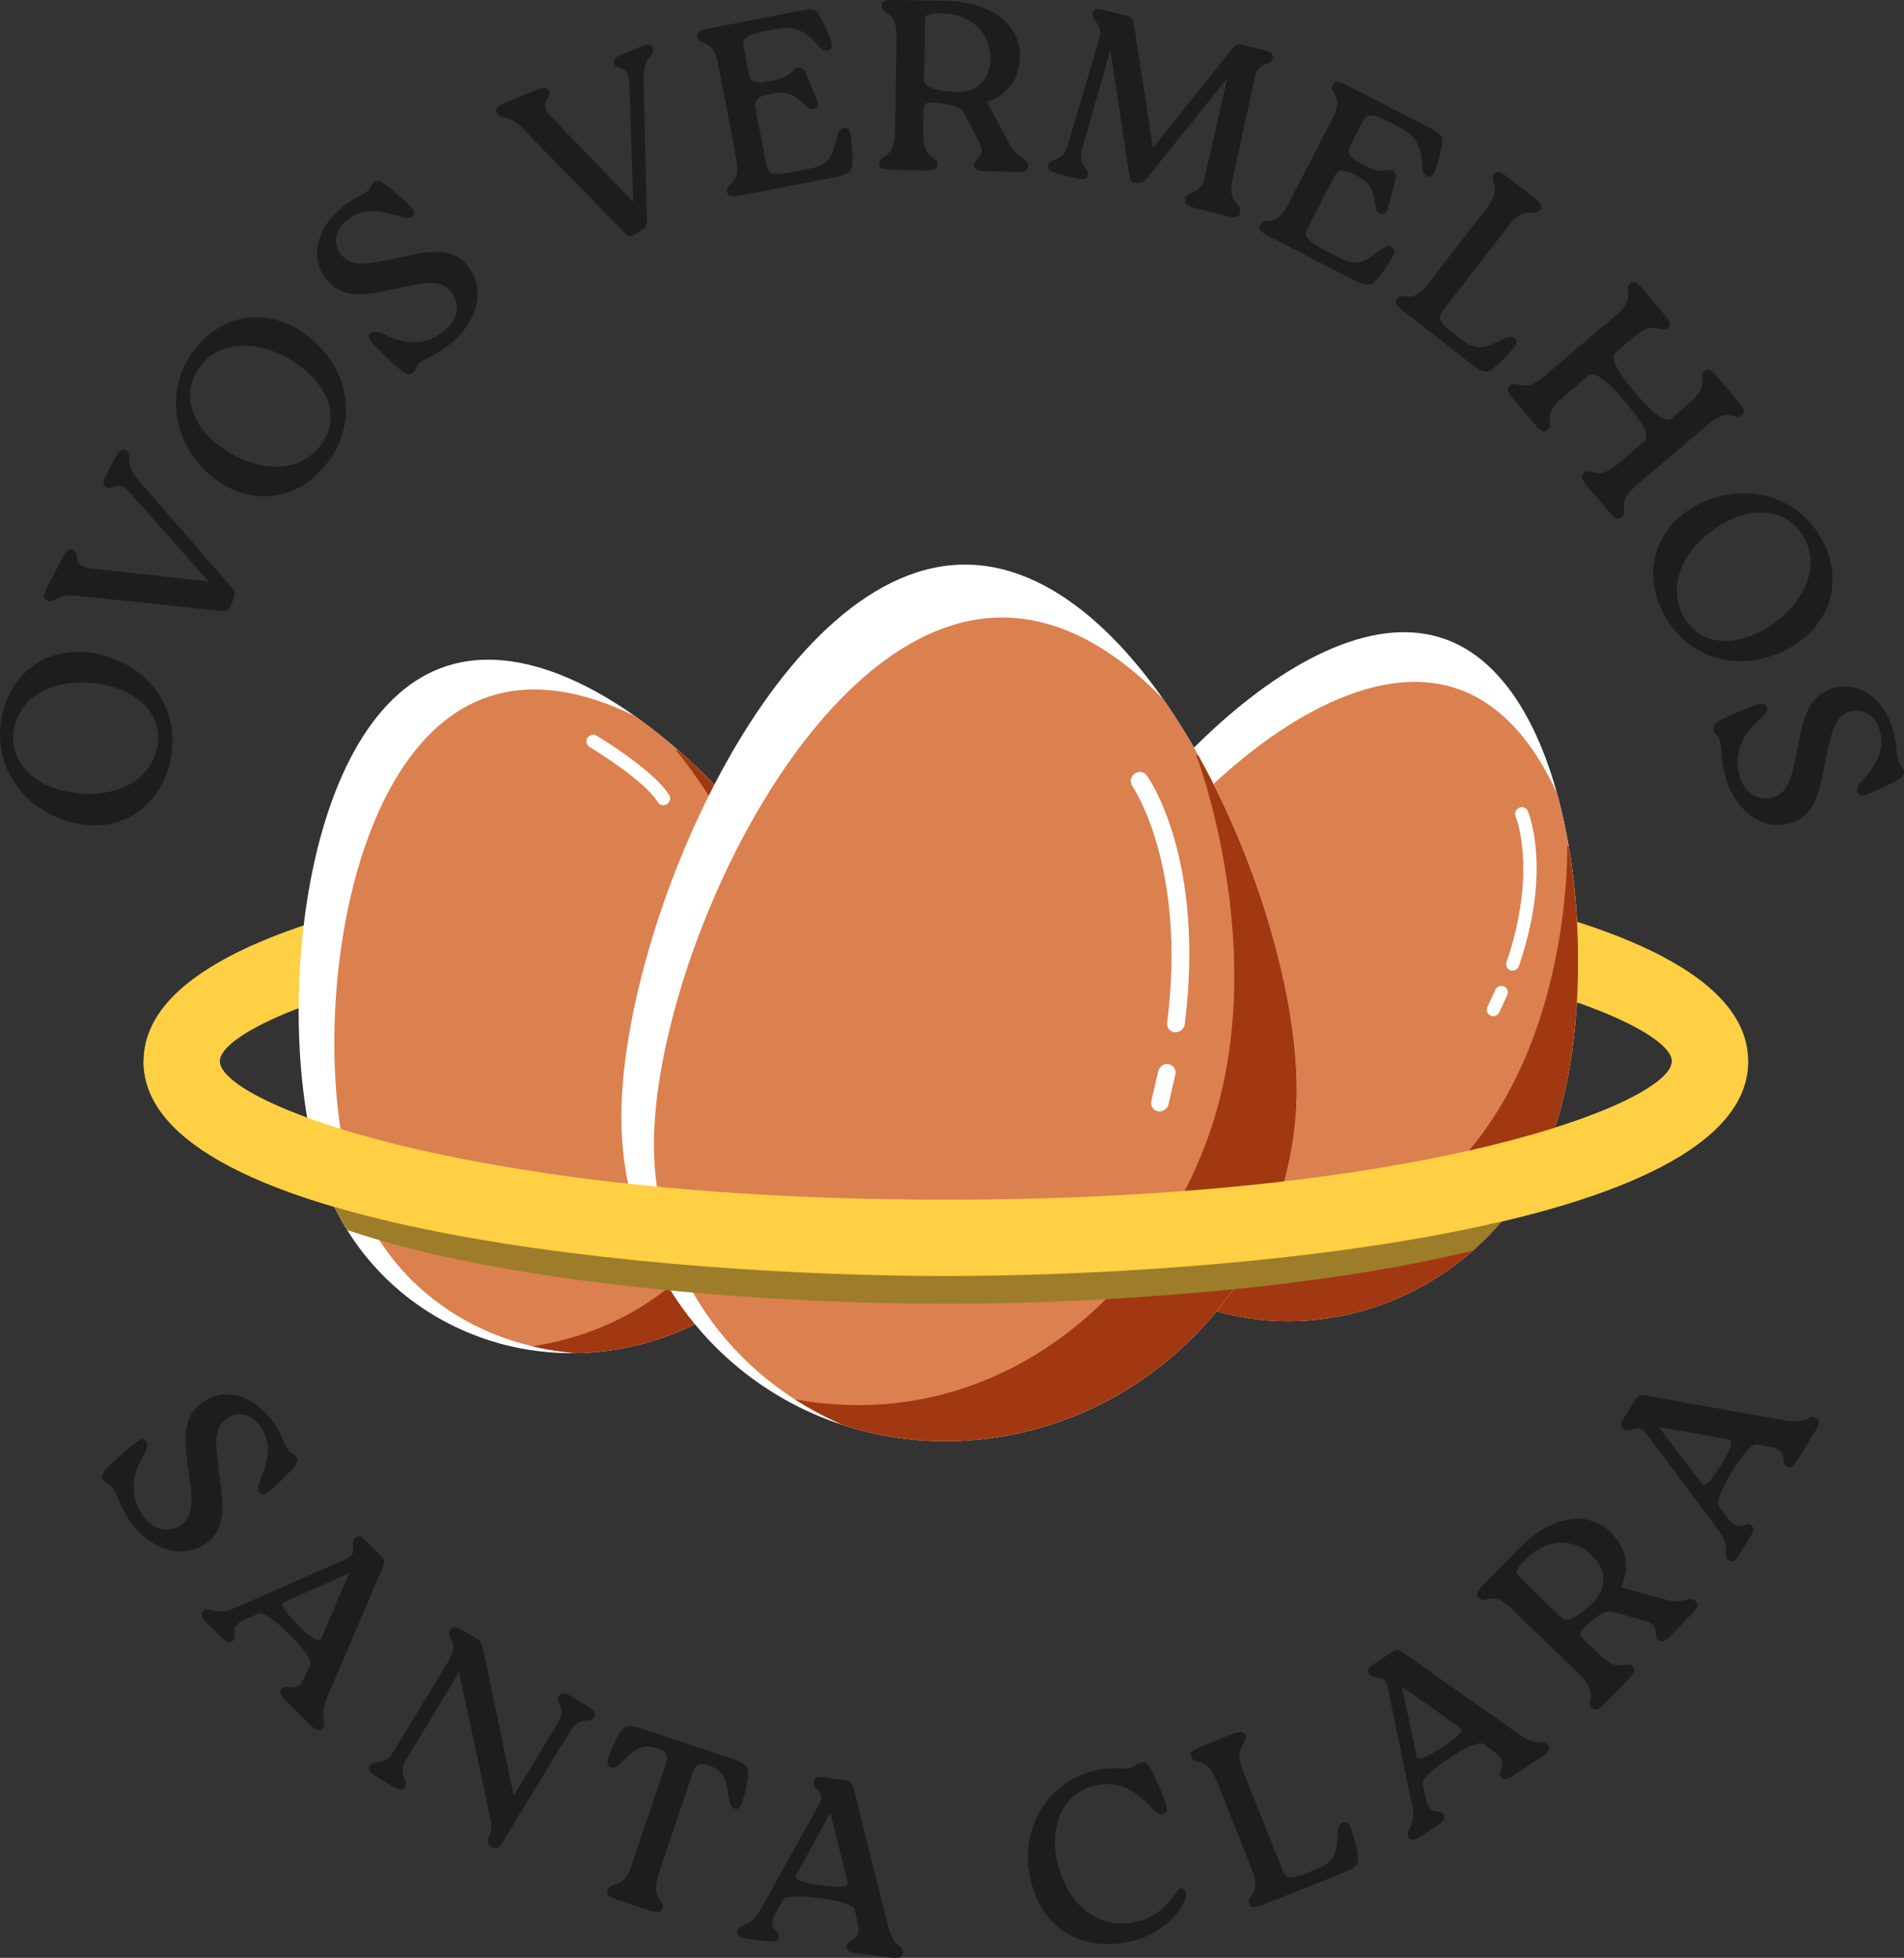
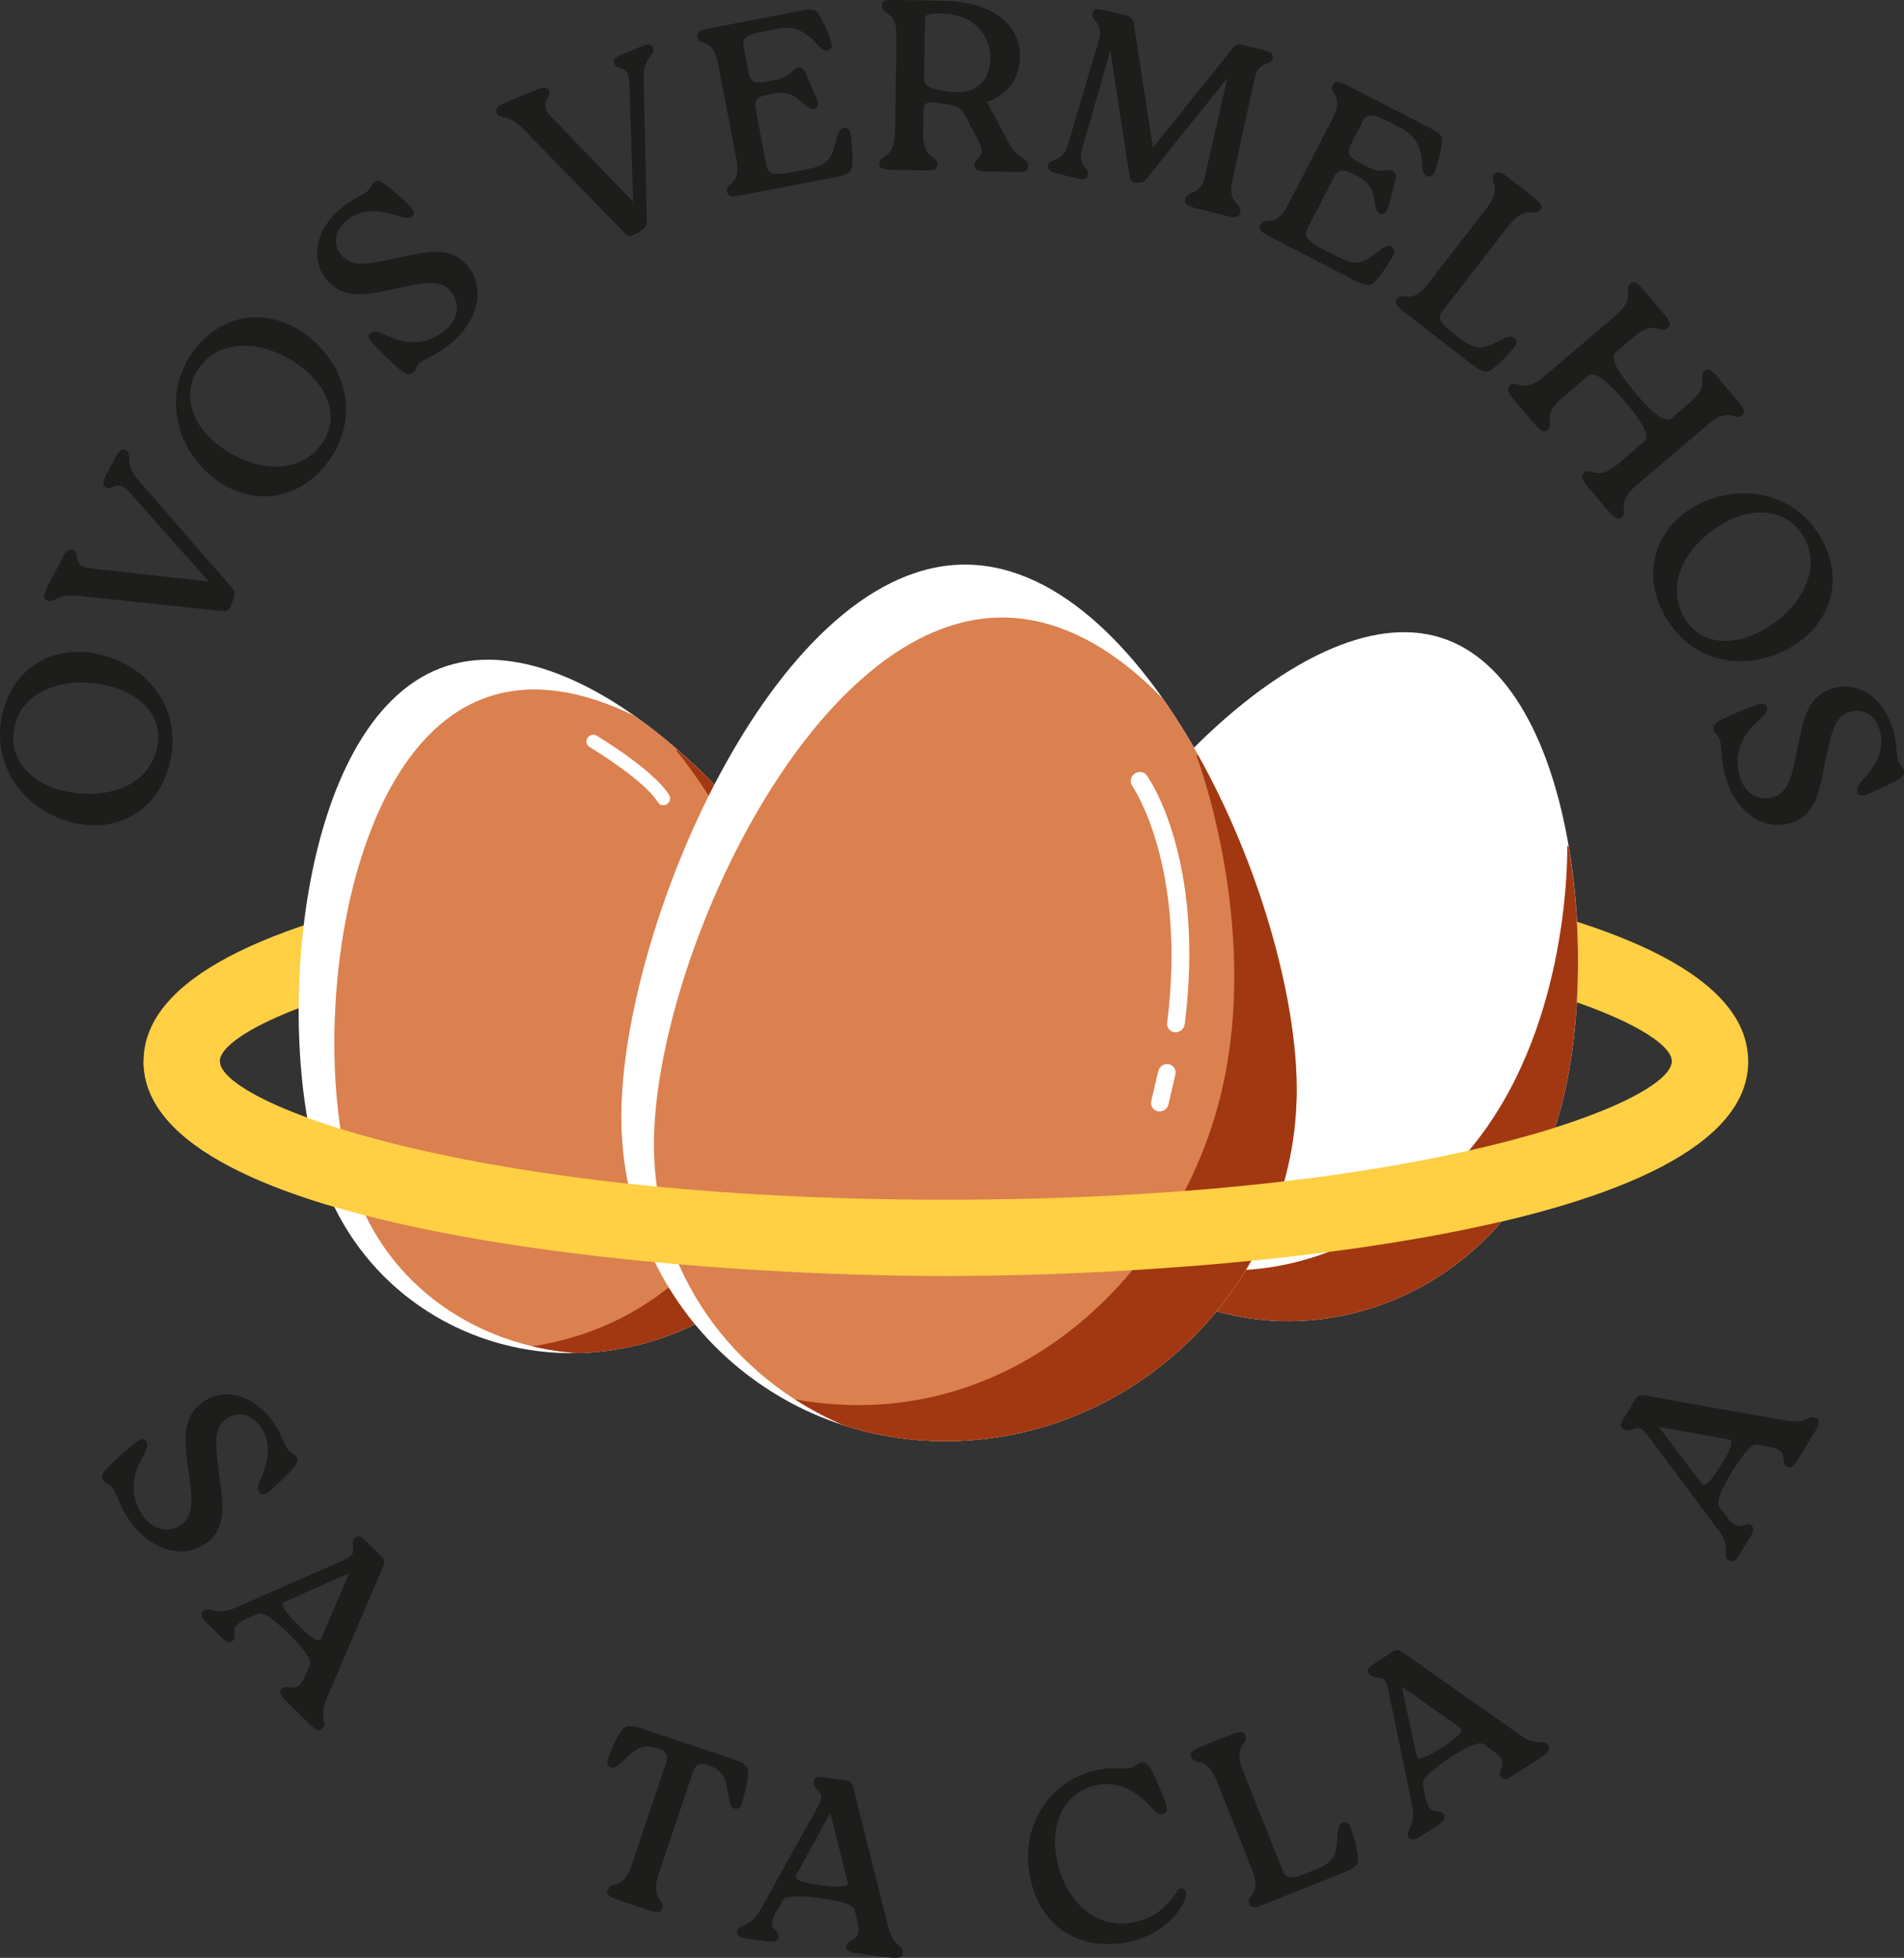
<svg xmlns="http://www.w3.org/2000/svg" id="Layer_1" version="1.1" viewBox="0 0 243.62 250.42">
  <rect x="0" y="0" width="243.62" height="250.42" fill="#333333" stroke="none" />
  <defs>
    <style>
      .st0 {
        fill: none;
      }

      .st1 {
        fill: #a13812;
      }

      .st2 {
        fill: #1d1d1b;
      }

      .st3 {
        fill: #db804f;
      }

      .st4 {
        fill: #9d7d29;
      }

      .st5 {
        fill: #fff;
      }

      .st6 {
        fill: #ffcf44;
      }

      .st7 {
        clip-path: url(#clippath);
      }
    </style>
    <clipPath id="clippath">
      <rect class="st0" width="243.62" height="250.42" />
    </clipPath>
  </defs>
  <g class="st7">
    <path class="st2" d="M14.29,87.83c-5.23-1.46-11.04.08-12.35,4.77-1.17,4.19,1.85,7.35,5.5,8.37,5.5,1.54,11.2-.07,12.55-4.88,1.17-4.19-1.77-7.17-5.69-8.26M8.92,105.12c-6.4-1.79-10.27-7.89-8.48-14.32,1.66-5.95,7.09-8.56,12.83-6.96,6.52,1.82,10.16,7.7,8.34,14.22-1.62,5.8-6.9,8.68-12.7,7.06" />
    <path class="st2" d="M14.77,58.51c.4-.77.8-1.19,1.3-.93.96.51-.2,1.72,1.55,3.73l12.01,13.83c.39.45.51.69.17,1.67-.41,1.18-.64,1.42-1.31,1.35l-18.65-1.96c-2.73-.28-2.88,1.08-3.82.59-.52-.27-.48-.75.05-1.76l2.01-3.82c.4-.77.8-1.12,1.27-.88.99.52-.27,2.1,2.32,2.38l15.04,1.68-10.04-11.32c-1.76-1.98-2.19-.24-3.09-.72-.52-.28-.4-.84-.07-1.47l1.24-2.36Z" />
    <path class="st2" d="M39.04,47.33c-4.17-3.48-10.1-4.47-13.22-.73-2.79,3.34-1.34,7.46,1.57,9.89,4.38,3.66,10.24,4.55,13.44.71,2.79-3.34,1.33-7.26-1.79-9.87M27.03,60.88c-5.1-4.26-6.11-11.42-1.84-16.54,3.96-4.74,9.99-4.89,14.56-1.06,5.19,4.34,6.1,11.2,1.76,16.39-3.86,4.62-9.86,5.07-14.48,1.21" />
    <path class="st2" d="M53.79,46.35c-.66.52-.49.98-.93,1.32-.44.35-.96.28-1.94-.61-.94-.84-1.99-1.79-3.23-3.11-.51-.55-.72-1.02-.3-1.34.39-.31.85-.23,1.73.14,1.9.96,4.8,1.84,7.65-.36,2.08-1.63,2.03-3.6,1.02-4.98-1.4-1.94-4.22-1.11-7.06-.5-3.6.74-6.76,1.64-9.06-1.29-1.93-2.47-1.4-6.36,2.29-9.25,1.12-.88,2.31-1.34,2.94-1.83.59-.46.48-.85.92-1.19.46-.36.85-.27,1.9.56.8.67,1.71,1.42,2.75,2.46.51.5.7.99.26,1.34-.37.29-.89.22-1.76-.08-1.76-.59-4.39-1.17-6.42.42-1.81,1.42-1.98,3.17-.9,4.53,1.34,1.71,3.51,1.15,6.88.48,3.76-.78,7.01-1.83,9.3.95,2.56,3.12,1,7.42-2.25,10.01-1.83,1.44-3.12,1.81-3.8,2.35" />
    <path class="st2" d="M81.95,5.97c.8-.33,1.38-.4,1.59.11.42,1-1.25,1.19-1.19,3.85l.41,18.31c.01.6-.05.86-.93,1.4-1.07.65-1.4.68-1.86.2l-13.1-13.42c-1.92-1.96-2.91-1.01-3.31-1.99-.23-.54.1-.88,1.17-1.32l3.98-1.65c.8-.33,1.33-.35,1.54.14.43,1.03-1.55,1.45.27,3.32l10.5,10.9-.49-15.12c-.09-2.65-1.53-1.58-1.92-2.53-.23-.54.23-.9.89-1.18l2.47-1.02Z" />
    <path class="st2" d="M108.87,17.45c.21,1.6.26,2.67.18,3.6-.06.83-.36,1.27-2.28,1.64l-11.98,2.29c-1.13.22-1.64.19-1.76-.42-.26-1.37,1.87-.64,1.17-4.3l-2.3-12.01c-.7-3.66-2.41-2.19-2.67-3.57-.12-.61.35-.82,1.48-1.04l11.55-2.24c1.77-.34,2.14-.22,2.57.55.46.76.94,1.75,1.41,3.05.26.68.31,1.14-.14,1.39-.52.26-.91.02-1.52-.69-1.5-1.71-2.96-2.43-5.04-2.04l-1.55.3c-2.68.51-3.03,1.02-2.84,2l.65,3.38c.26,1.37,1.11,1.34,2.45,1.08l.58-.11c2.83-.54,2.31-1.49,3.25-1.67.49-.09.76.17,1.03.78l1.25,2.89c.46,1.08.39,1.35-.1,1.6-1.19.54-1.98-2.56-5.12-1.99l-.58.11c-1.34.26-2.14.54-1.88,1.91l1.38,7.2c.2,1.04.71,1.38,3.48.85l2.19-.45c2.38-.46,2.77-1.57,3.3-3.76.29-1.13.61-1.44,1.08-1.44.54.02.68.44.78,1.11" />
    <path class="st2" d="M126.72,7.53c.05-3.1-2.24-5.72-6.15-5.81-1.86-.03-2.21.15-2.22.8l-.12,7.67c-.02,1.18,2.46,1.5,3.82,1.58,2.92.23,4.62-1.51,4.66-4.24M129.12,18.37c1.15,2.13,2.46,1.72,2.44,2.9,0,.56-.45.74-1.41.72l-3.97-.06c-.99-.02-1.52-.21-1.51-.83.02-.93,1.6-1.03.61-2.91l-1.84-3.51c-.54-.97-1.04-1.17-2.71-1.41-1.67-.24-2.54-.35-2.56.67l-.05,3.01c-.06,3.63,1.85,2.79,1.83,4.13,0,.56-.45.74-1.66.72l-4.16-.07c-1.15-.02-1.64-.21-1.63-.77.02-1.33,1.96-.43,2.02-4.07l.19-12.14c.06-3.72-1.91-2.64-1.89-4.03,0-.62.51-.74,1.66-.72l6.21.1c6.77.11,9.88,3.45,9.82,7.08-.05,2.92-1.54,4.91-4.22,5.86l2.83,5.32Z" />
    <path class="st2" d="M157.64,23.45c-.56,2.61,1.37,2.46,1.03,3.81-.14.57-.61.65-1.66.38l-3.95-.99c-1.11-.28-1.55-.58-1.41-1.15.32-1.26,1.96-.4,2.52-2.92l2.87-12.59-10.38,12.92c-.31.34-.57.5-1.15.48-.64,0-.89-.29-.96-.66l-2.48-16.27-3.61,12.6c-.66,2.24.99,2.33.73,3.35-.14.57-.6.62-1.54.38l-2.35-.59c-.93-.23-1.34-.53-1.2-1.07.25-.99,1.87-.3,2.52-2.54l4.01-13.56c.61-2.05-1.07-2.35-.82-3.37.13-.51.5-.61,1.47-.37l2.95.74c.48.12.73.41.83.91l2.46,15.95,10.24-12.76c.32-.4.68-.53,1.16-.41l2.77.69c.96.24,1.28.51,1.15,1.02-.27,1.08-1.84.34-2.31,2.59l-2.92,13.41Z" />
    <path class="st2" d="M178.09,32.99c-.82,1.39-1.45,2.26-2.08,2.94-.56.62-1.07.78-2.8-.12l-10.84-5.6c-1.02-.53-1.4-.87-1.12-1.42.64-1.24,1.87.65,3.58-2.66l5.62-10.86c1.71-3.31-.54-3.21.1-4.45.29-.55.78-.43,1.8.09l10.47,5.38c1.6.83,1.82,1.15,1.68,2.02-.11.89-.35,1.95-.78,3.27-.22.69-.46,1.09-.97,1-.57-.12-.73-.55-.77-1.48-.12-2.26-.82-3.74-2.7-4.71l-1.41-.73c-2.43-1.25-3.01-1.07-3.47-.19l-1.58,3.06c-.64,1.24.05,1.74,1.26,2.36l.52.27c2.56,1.33,2.73.26,3.59.7.44.23.49.6.33,1.25l-.8,3.04c-.31,1.13-.53,1.3-1.07,1.19-1.27-.31.03-3.24-2.8-4.73l-.52-.27c-1.21-.63-2.01-.9-2.66.34l-3.36,6.51c-.49.94-.3,1.52,2.21,2.82l2,1c2.15,1.11,3.14.47,4.91-.92.93-.71,1.37-.76,1.74-.46.41.35.27.77-.07,1.36" />
    <path class="st2" d="M193.56,44.66c-1.06,1.22-1.83,1.96-2.58,2.52-.67.5-1.19.57-2.73-.63l-8.66-6.72c-.91-.7-1.22-1.11-.84-1.6.86-1.1,1.72.98,4-1.97l7.44-9.59c2.23-2.87.2-3.34,1.01-4.4.34-.44.8-.32,1.76.42l3.29,2.55c.91.7,1.18,1.16.84,1.6-.82,1.05-1.83-.83-4.06,2.04l-8.41,10.84c-.65.83-.57,1.44,1.12,2.76l1.34,1c1.91,1.48,3.01,1.04,5-.01,1.04-.53,1.49-.5,1.8-.14.34.42.12.8-.32,1.32" />
    <path class="st2" d="M209.38,62.1c-2.77,2.35-.9,3.21-1.91,4.07-.43.36-.85.15-1.61-.75l-2.72-3.19c-.72-.85-.9-1.35-.48-1.71,1.02-.86,1.6,1.17,4.37-1.19l3.38-2.88q1.06-.9-2.43-5.02-3.66-4.3-4.72-3.4l-3.38,2.88c-2.77,2.35-.88,3.23-1.89,4.1-.42.36-.85.15-1.63-.77l-2.69-3.17c-.74-.88-.92-1.37-.5-1.74,1.02-.87,1.62,1.19,4.39-1.17l9.17-7.8c2.76-2.35.88-3.23,1.89-4.1.43-.36.85-.15,1.63.77l2.69,3.17c.74.88.92,1.37.5,1.74-1.02.86-1.62-1.19-4.39,1.16l-2.36,2.01q-1.06.9,2.62,5.23,3.48,4.09,4.54,3.18l2.36-2.01c2.77-2.35.9-3.21,1.91-4.07.43-.36.85-.15,1.61.75l2.71,3.19c.72.85.9,1.35.48,1.71-1.02.86-1.6-1.16-4.37,1.19l-9.17,7.8Z" />
    <path class="st2" d="M225.06,80.87c4.85-2.45,8.11-7.5,5.91-11.85-1.96-3.88-6.32-4.18-9.7-2.48-5.1,2.57-8.23,7.59-5.98,12.06,1.96,3.88,6.14,4.1,9.77,2.27M217.38,64.48c5.93-2.99,12.91-1.09,15.91,4.87,2.78,5.52.52,11.1-4.8,13.79-6.04,3.05-12.7,1.15-15.75-4.89-2.71-5.38-.75-11.06,4.63-13.77" />
    <path class="st2" d="M220.1,94.79c-.21-.81-.7-.84-.84-1.38-.14-.54.13-.99,1.33-1.53,1.15-.52,2.44-1.12,4.14-1.72.71-.25,1.22-.25,1.35.26.12.48-.13.87-.82,1.53-1.64,1.36-3.6,3.67-2.72,7.16.67,2.55,2.5,3.3,4.16,2.92,2.34-.51,2.7-3.43,3.27-6.27.76-3.6,1.2-6.85,4.8-7.79,3.03-.79,6.39,1.25,7.57,5.79.36,1.38.3,2.65.51,3.43.19.72.59.78.73,1.32.15.57-.09.89-1.27,1.52-.94.47-1.99,1-3.35,1.55-.67.27-1.19.24-1.33-.3-.12-.45.15-.9.77-1.58,1.24-1.38,2.83-3.56,2.18-6.05-.58-2.22-2.12-3.07-3.8-2.63-2.1.55-2.46,2.76-3.18,6.12-.78,3.76-1.12,7.16-4.58,8.15-3.88,1.11-7.2-2.04-8.28-6.05-.59-2.25-.42-3.58-.64-4.42" />
    <path class="st2" d="M14.46,190.41c-.46-.7-.94-.57-1.24-1.04-.31-.47-.2-.98.77-1.88.92-.87,1.94-1.84,3.36-2.96.59-.46,1.07-.63,1.36-.19.27.41.16.86-.28,1.71-1.11,1.81-2.22,4.63-.26,7.65,1.45,2.2,3.43,2.31,4.88,1.42,2.05-1.24,1.44-4.12,1.07-6.99-.44-3.65-1.08-6.87,2.03-8.93,2.62-1.73,6.45-.88,9.03,3.03.79,1.19,1.14,2.41,1.59,3.08.41.62.81.54,1.12,1.01.33.49.2.87-.71,1.85-.74.74-1.56,1.59-2.67,2.54-.55.47-1.04.62-1.35.15-.26-.39-.15-.9.22-1.75.73-1.71,1.53-4.28.1-6.43-1.27-1.92-2.99-2.22-4.44-1.27-1.81,1.2-1.43,3.4-1.04,6.82.47,3.82,1.25,7.13-1.7,9.2-3.32,2.3-7.47.4-9.79-3.05-1.28-1.94-1.55-3.25-2.03-3.98" />
    <path class="st2" d="M41.08,209.62l3.62-8.43-8.36,3.74q-.79.36,1.88,3,2.52,2.49,2.86,1.69M31.43,207.11c-2.43,1.09-.89,2-1.61,2.73-.42.42-.92.14-1.43-.36l-1.9-1.88c-.62-.61-.91-1.11-.51-1.51.76-.77,1.59.69,4.02-.4l14.19-6.23c1.84-.8.43-1.93,1.19-2.71.35-.35.72-.33,1.19.12l2.25,2.23c.35.35.42.72.23,1.18l-7.25,16.97c-1.06,2.53.19,3.07-.55,3.82-.42.42-.85.25-1.67-.56l-3.07-3.03c-.62-.61-.84-1.09-.47-1.47.79-.79,1.94.87,2.95-1.53l.67-1.52q.39-.92-2.61-3.89t-3.99-2.68l-1.62.71Z" />
-     <path class="st2" d="M75.18,218.27c.82.5,1.14.88.83,1.38-.53.87-1.82-.24-3.03,1.75l-8.74,14.34c-.44.72-.85.79-1.4.45-.5-.31-.56-.81-.33-1.19.37-.61.47-1.24.29-2.15l-4.06-18.98-6.79,11.2c-1.19,2,.41,2.61-.14,3.51-.31.5-.78.39-1.61-.11l-2.07-1.26c-.82-.5-1.1-.89-.81-1.36.53-.88,1.79.22,3-1.77l6.85-11.24c1.94-3.18-.29-3.23.44-4.42.32-.53.81-.38,1.77.2l1.67,1.02c.45.27.6.62.74,1.18l3.94,18.87,5.63-9.29c1.21-1.99-.38-2.6.17-3.5.31-.5.76-.41,1.58.09l2.07,1.26Z" />
    <path class="st2" d="M84.29,239.65c-1.16,3.44.88,3.21.46,4.48-.18.53-.65.57-1.77.19l-3.97-1.34c-1.06-.36-1.47-.69-1.29-1.22.43-1.27,1.97.17,3.13-3.27l4.37-12.97c.32-.94.08-1.51-.98-1.87-2.12-.71-2.94.06-4.58,1.64-.68.66-1.09.91-1.5.77-.59-.2-.51-.73-.26-1.36.54-1.52,1.03-2.47,1.55-3.25.46-.7.97-.92,2.79-.31l11.42,3.81c1.85.62,2.12,1.11,2.06,1.97-.04.9-.26,1.94-.72,3.49-.19.66-.47,1.12-1.06.92-.41-.14-.57-.55-.71-1.48-.36-2.25-.53-3.39-2.65-4.1-1.03-.35-1.59-.04-1.91.9l-4.38,13Z" />
    <path class="st2" d="M108.46,240.77l-2.22-8.9-4.4,8.03q-.41.76,3.31,1.25,3.51.46,3.31-.38M99.26,244.61c-1.28,2.34.5,2.13.37,3.15-.08.58-.65.67-1.36.57l-2.65-.35c-.86-.11-1.4-.34-1.32-.89.14-1.08,1.68-.41,2.96-2.74l7.53-13.54c.98-1.75-.83-1.8-.69-2.88.06-.49.37-.7,1.02-.62l3.14.41c.49.07.77.32.9.81l4.48,17.9c.69,2.66,2.01,2.33,1.88,3.38-.08.59-.53.71-1.67.57l-4.28-.56c-.86-.11-1.33-.36-1.26-.88.14-1.11,2.07-.48,1.43-3.01l-.38-1.62q-.25-.97-4.43-1.52-4.34-.57-4.79.28l-.86,1.55Z" />
    <path class="st2" d="M131.73,239.79c-1.15-6.42,2.74-12.35,8.98-13.46,1.83-.33,2.99-.03,3.82-.18.7-.13.9-.6,1.51-.71.58-.1.88.16,1.51,1.37.46.96.97,2.1,1.61,3.88.25.68.21,1.16-.36,1.33-.57.16-.93-.27-1.62-.97-1.72-1.84-3.8-3.26-6.73-2.74-4.22.75-6.07,4.87-5.3,9.18.98,5.47,4.84,9.29,9.73,8.42,2.84-.51,4.46-2.03,5.72-3.99.54-.85,1.45-.19,1.07.85-.65,2.01-3.2,4.89-7.6,5.68-6.3,1.12-11.2-2.29-12.33-8.65" />
    <path class="st2" d="M172.9,234.02c.51,1.53.76,2.57.86,3.5.1.83-.11,1.31-1.93,2.04l-10.18,4.05c-1.07.42-1.57.49-1.8-.08-.52-1.3,1.71-.98.33-4.44l-4.49-11.28c-1.34-3.37-2.78-1.87-3.27-3.11-.21-.52.13-.85,1.25-1.3l3.86-1.54c1.07-.43,1.6-.44,1.8.08.49,1.24-1.64,1.16-.3,4.53l5.08,12.75c.39.98.96,1.22,2.95.43l1.55-.65c2.25-.9,2.42-2.07,2.53-4.31.07-1.16.33-1.53.79-1.62.54-.08.76.3.98.95" />
    <path class="st2" d="M186.85,221.01l-7.49-5.29,1.91,8.96q.18.84,3.32-1.22,2.96-1.94,2.25-2.45M182.38,229.92c.56,2.6,1.77,1.29,2.34,2.14.32.49-.06.93-.65,1.32l-2.23,1.46c-.73.48-1.28.65-1.59.19-.6-.91,1.01-1.4.45-4.01l-3.13-15.17c-.4-1.97-1.8-.82-2.4-1.73-.27-.41-.18-.78.37-1.13l2.65-1.74c.41-.27.79-.26,1.21.03l15.08,10.63c2.25,1.57,3.04.45,3.62,1.33.32.49.06.89-.9,1.52l-3.61,2.37c-.73.48-1.24.59-1.53.15-.61-.93,1.25-1.71-.88-3.21l-1.34-.97q-.82-.57-4.35,1.74t-3.45,3.34l.36,1.73Z" />
-     <path class="st2" d="M203.68,198.93c-2.22-2.17-5.69-2.29-8.44.49-1.3,1.33-1.4,1.71-.94,2.16l5.49,5.35c.85.82,2.78-.76,3.77-1.7,2.17-1.96,2.07-4.4.11-6.3M213.21,204.62c2.34.63,2.93-.61,3.78.21.4.39.23.83-.44,1.52l-2.77,2.85c-.69.71-1.19.96-1.64.53-.67-.65.35-1.87-1.7-2.43l-3.81-1.07c-1.08-.27-1.56-.04-2.88,1.01-1.32,1.05-2,1.61-1.26,2.32l2.16,2.1c2.6,2.53,3.3.57,4.26,1.5.4.39.23.83-.61,1.7l-2.9,2.98c-.8.82-1.28,1.05-1.68.66-.96-.93,1.03-1.72-1.57-4.26l-8.7-8.46c-2.67-2.6-3.23-.42-4.23-1.39-.44-.43-.19-.88.61-1.7l4.33-4.45c4.72-4.85,9.29-4.82,11.89-2.29,2.09,2.03,2.52,4.49,1.37,7.09l5.82,1.59Z" />
    <path class="st2" d="M221.27,184.13l-9.03-1.62,5.53,7.3q.52.69,2.49-2.51,1.86-3.01,1.01-3.17M221,194.1c1.61,2.12,2.15.41,3.02.95.5.31.34.87-.03,1.47l-1.4,2.27c-.46.74-.88,1.14-1.36.84-.93-.57.32-1.7-1.29-3.82l-9.27-12.42c-1.2-1.61-1.98.02-2.91-.55-.42-.26-.49-.63-.15-1.18l1.66-2.7c.26-.42.61-.57,1.1-.49l18.17,3.24c2.71.46,2.95-.88,3.85-.33.5.31.43.78-.17,1.75l-2.26,3.68c-.46.74-.87,1.06-1.32.79-.95-.59.41-2.08-2.16-2.53l-1.63-.31q-.99-.17-3.2,3.42t-1.71,4.49l1.06,1.42Z" />
    <path class="st6" d="M121.02,163.21c-35.51,0-102.65-5.74-102.65-27.46s67.15-27.46,102.65-27.46,102.66,5.74,102.66,27.46-67.15,27.46-102.66,27.46M121.02,118.05c-61.29,0-92.9,12.41-92.9,17.71s31.61,17.7,92.9,17.7,92.9-12.41,92.9-17.7-31.61-17.71-92.9-17.71" />
    <path class="st5" d="M198.91,144.36c-6.25,18.31-25.96,28.67-44.02,23.14-18.06-5.53-27.63-24.85-21.37-43.16,6.25-18.31,32.68-48.34,50.74-42.81,18.06,5.53,20.91,44.53,14.65,62.84" />
-     <path class="st3" d="M198.91,144.36c3.68-10.79,4.21-28.75.33-42.82-3.01-6.68-7.37-11.8-13.26-13.6-18.27-5.6-44.32,22.77-50.28,40.23-4.24,12.41-.41,25.43,8.71,33.94,3.04,2.35,6.56,4.2,10.47,5.39,18.06,5.53,37.77-4.83,44.02-23.14" />
    <path class="st1" d="M190.44,143.91c-10.64,15.33-31.24,24.65-49.81,14.01,1.13,1.49,2.4,2.89,3.79,4.18,3.04,2.35,6.56,4.2,10.47,5.4,18.06,5.53,37.77-4.83,44.02-23.14,3.12-9.12,3.96-23.36,1.8-36.06l-.18-.15s.54,20.43-10.1,35.76" />
    <path class="st5" d="M193.38,124.14s-.07-.01-.1-.02c-.44-.14-.67-.61-.52-1.06,3.99-11.67,1.2-18.55,1.17-18.62-.18-.42.02-.92.45-1.12.43-.19.92-.02,1.1.41.13.3,3.1,7.48-1.13,19.82-.14.41-.56.66-.97.59" />
    <path class="st5" d="M190.91,129.96c-.06-.01-.12-.03-.18-.05-.42-.18-.6-.68-.41-1.11l1-2.18c.2-.43.7-.63,1.12-.45.42.18.6.68.41,1.11l-1,2.18c-.17.37-.56.57-.94.51" />
    <path class="st5" d="M107.84,125.09c6.3,18.15-3.52,38.56-21.92,45.6-18.4,7.03-38.42-1.98-44.72-20.12-6.3-18.15-3.25-58.07,15.15-65.1,18.4-7.03,45.19,21.48,51.48,39.63" />
    <path class="st3" d="M107.84,125.09c-3.71-10.69-14.53-24.97-26.55-33.47-6.68-3.31-13.49-4.55-19.49-2.25-18.61,7.12-22.39,45.5-16.39,62.8,4.27,12.3,15.59,20.02,28.47,20.9,3.99-.09,8.05-.85,12.04-2.38,18.4-7.03,28.21-27.45,21.92-45.6" />
    <path class="st5" d="M85.03,102.98c-.33.07-.67-.07-.85-.37-1.78-2.88-8.68-7.03-8.75-7.07-.39-.24-.51-.75-.26-1.15.25-.4.77-.54,1.16-.3.3.18,7.31,4.4,9.29,7.6.24.39.11.91-.29,1.17-.1.06-.2.1-.31.12" />
    <path class="st1" d="M100.55,130.06c.8,18.59-10.4,38.75-32.43,42.14,1.87.44,3.79.74,5.75.87,3.99-.09,8.05-.85,12.04-2.38,18.4-7.03,28.21-27.45,21.92-45.6-3.14-9.04-11.36-20.64-21.1-29.14h-.24s13.25,15.52,14.05,34.11" />
    <path class="st5" d="M165.92,139.36c0,23.86-19.35,43.99-43.21,44.94-23.87.96-43.21-17.61-43.21-41.48s19.35-69.63,43.21-70.59c23.86-.96,43.21,43.26,43.21,67.13" />
    <path class="st3" d="M165.92,139.36c0-14.06-6.71-35.17-17.11-49.96-6.33-6.55-13.64-10.72-21.42-10.4-24.14.97-43.72,44.64-43.72,67.39,0,16.18,9.9,29.77,24.3,35.93,4.6,1.49,9.56,2.2,14.74,1.99,23.86-.96,43.21-21.08,43.21-44.94" />
    <path class="st1" d="M155.6,142.3c-6.47,22.2-27.3,41.47-53.87,36.69,1.96,1.27,4.05,2.38,6.24,3.32,4.6,1.48,9.56,2.2,14.73,1.99,23.87-.96,43.21-21.08,43.21-44.94,0-11.89-4.81-28.81-12.58-42.69l-.27-.11s9,23.55,2.53,45.75" />
    <path class="st5" d="M150.45,132.03s-.1,0-.14,0c-.62-.05-1.05-.6-.97-1.22,2.54-20.08-4.39-30.17-4.46-30.27-.35-.5-.22-1.2.29-1.58.51-.37,1.21-.27,1.57.22.31.43,7.5,10.8,4.85,31.82-.07.57-.56,1.01-1.12,1.03" />
    <path class="st5" d="M148.41,142.16c-.09,0-.17,0-.26-.02-.61-.12-.98-.71-.84-1.32l.89-3.81c.14-.61.74-1.01,1.35-.89.61.12.98.71.84,1.32l-.88,3.81c-.12.52-.58.89-1.1.91" />
-     <path class="st4" d="M188.43,159.98c3.79-3.32,6.94-7.46,9.13-12.24-12.94,4.87-38.62,9.98-76.54,9.98-43.14,0-70.45-6.62-81.16-11.97.38,1.73.83,3.34,1.34,4.81.84,2.43,1.94,4.69,3.23,6.77,21.07,7.17,55.07,9.44,76.58,9.44,18.61,0,46.57-1.7,67.41-6.8" />
    <path class="st6" d="M121.02,163.21c-35.51,0-102.65-5.74-102.65-27.46h9.75c0,5.29,31.61,17.7,92.9,17.7s92.9-12.41,92.9-17.7h9.75c0,21.72-67.15,27.46-102.66,27.46" />
  </g>
</svg>